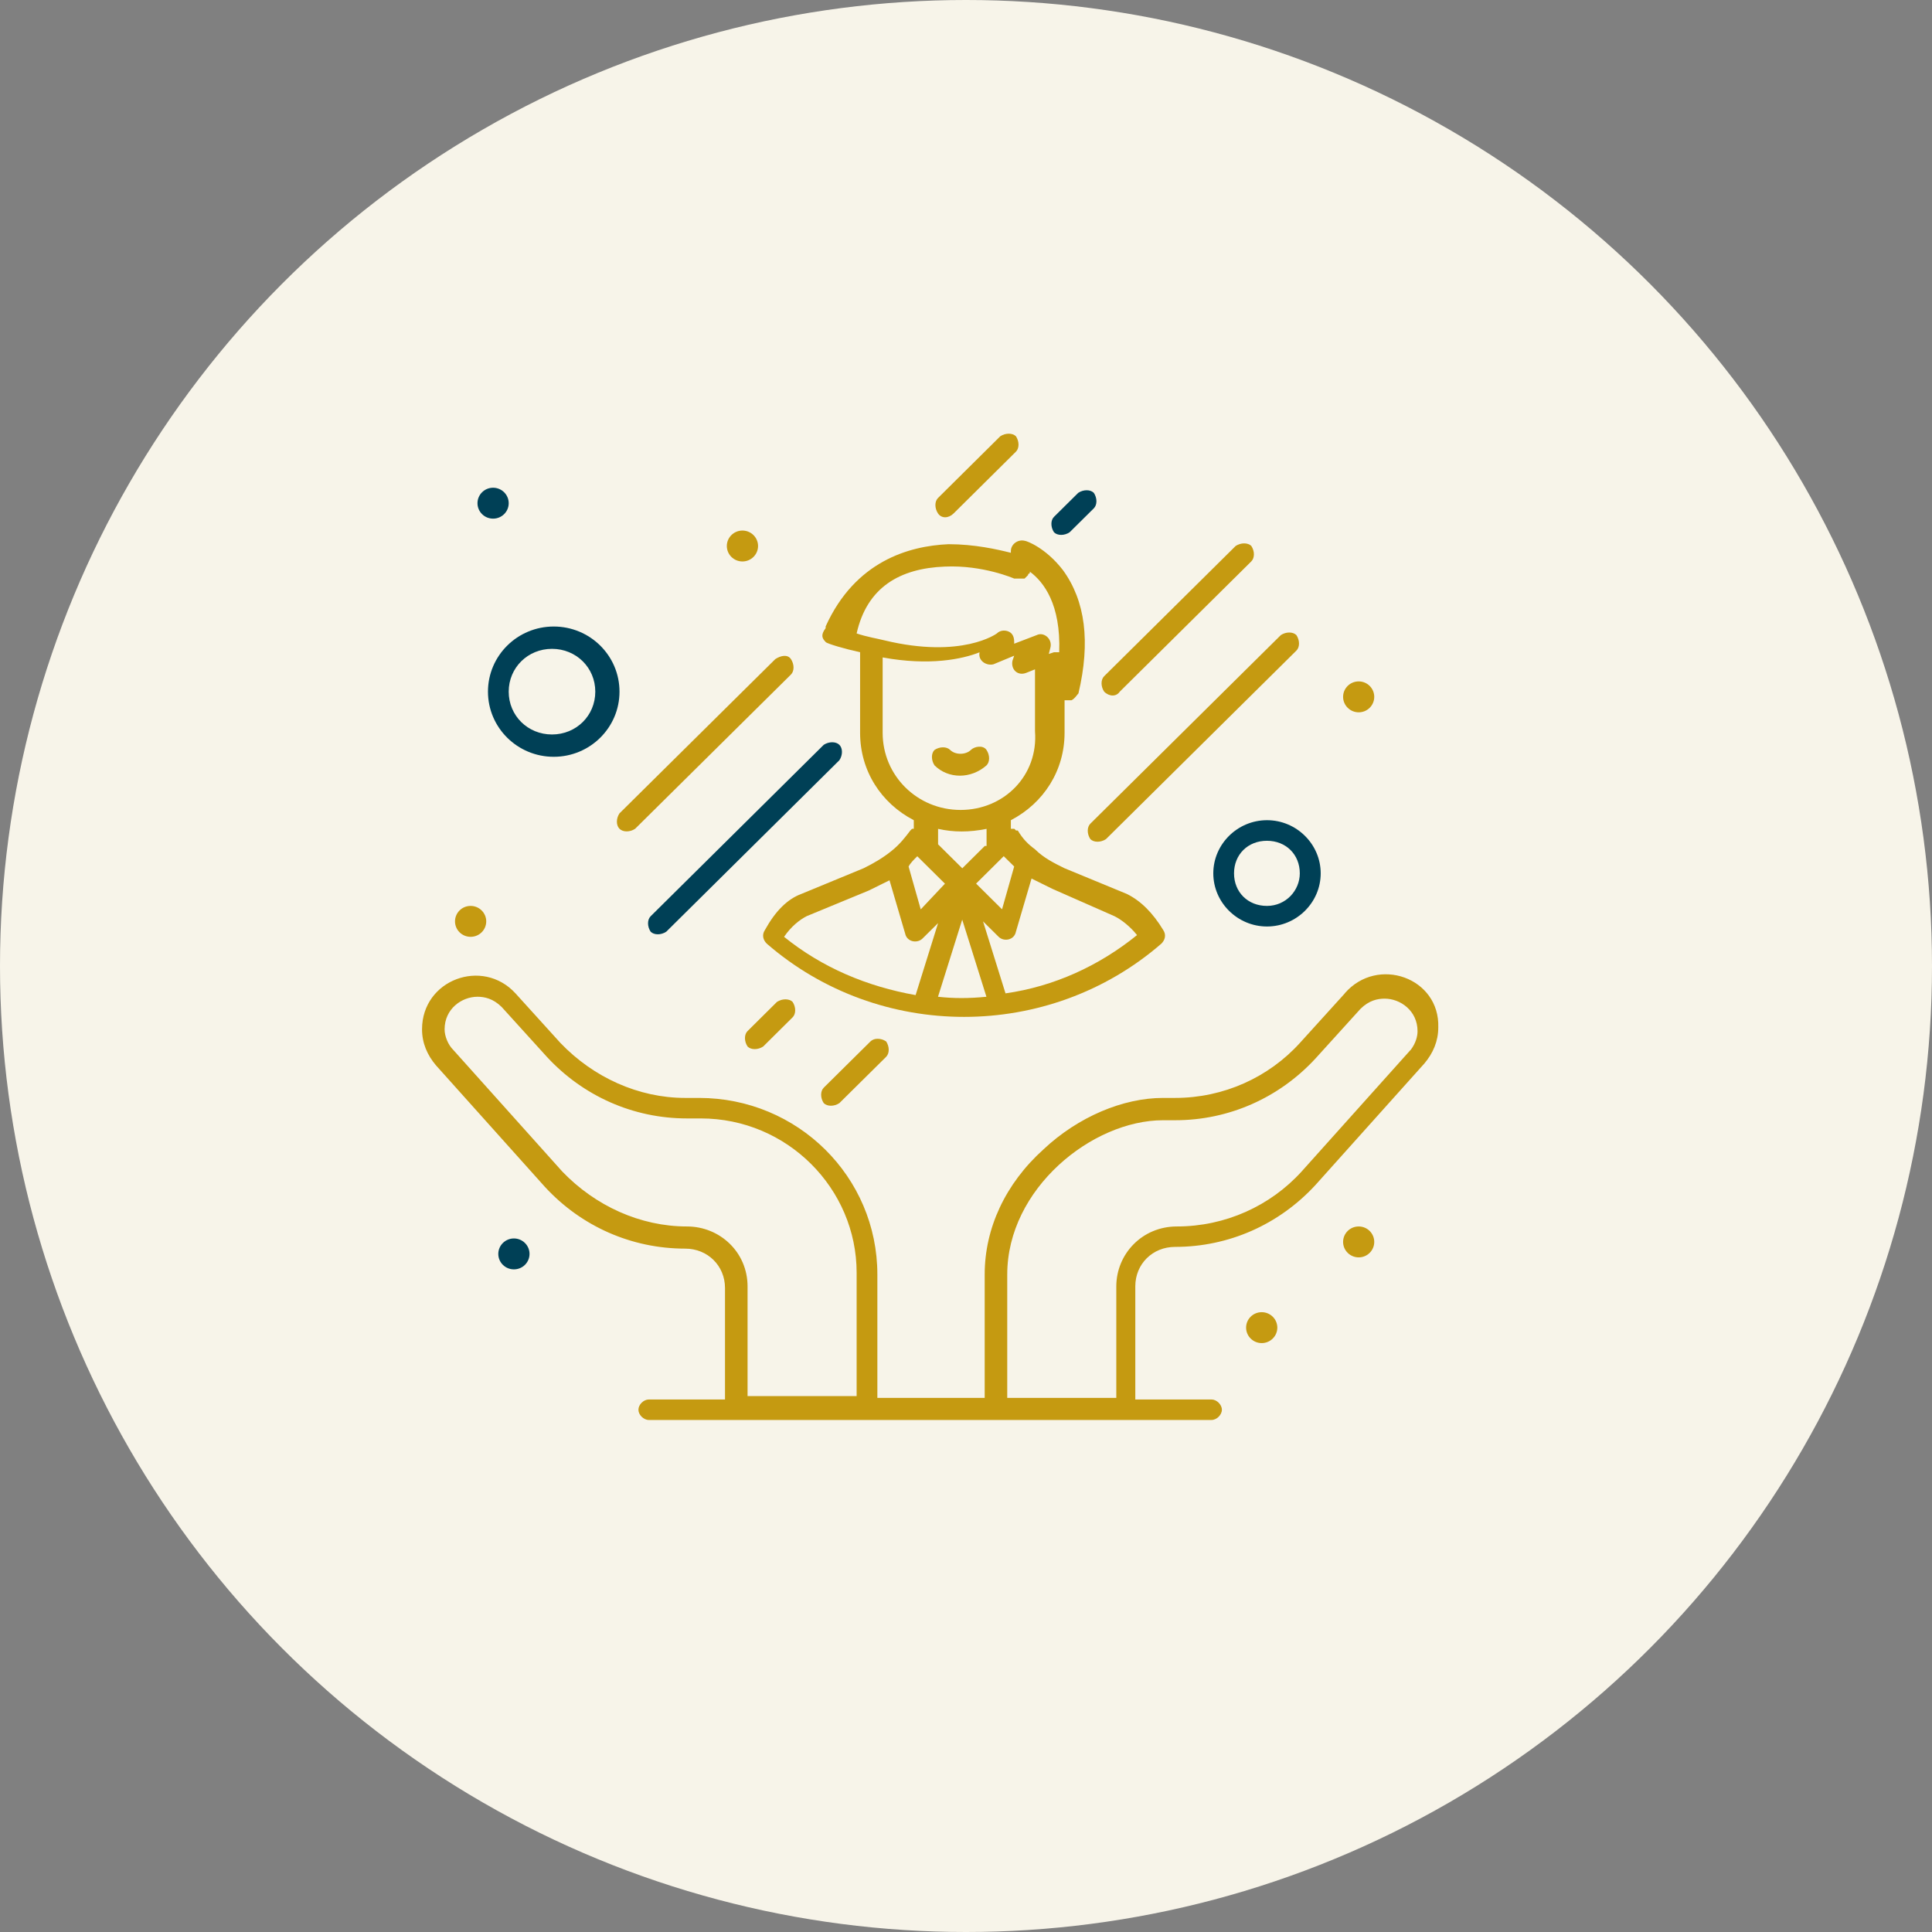
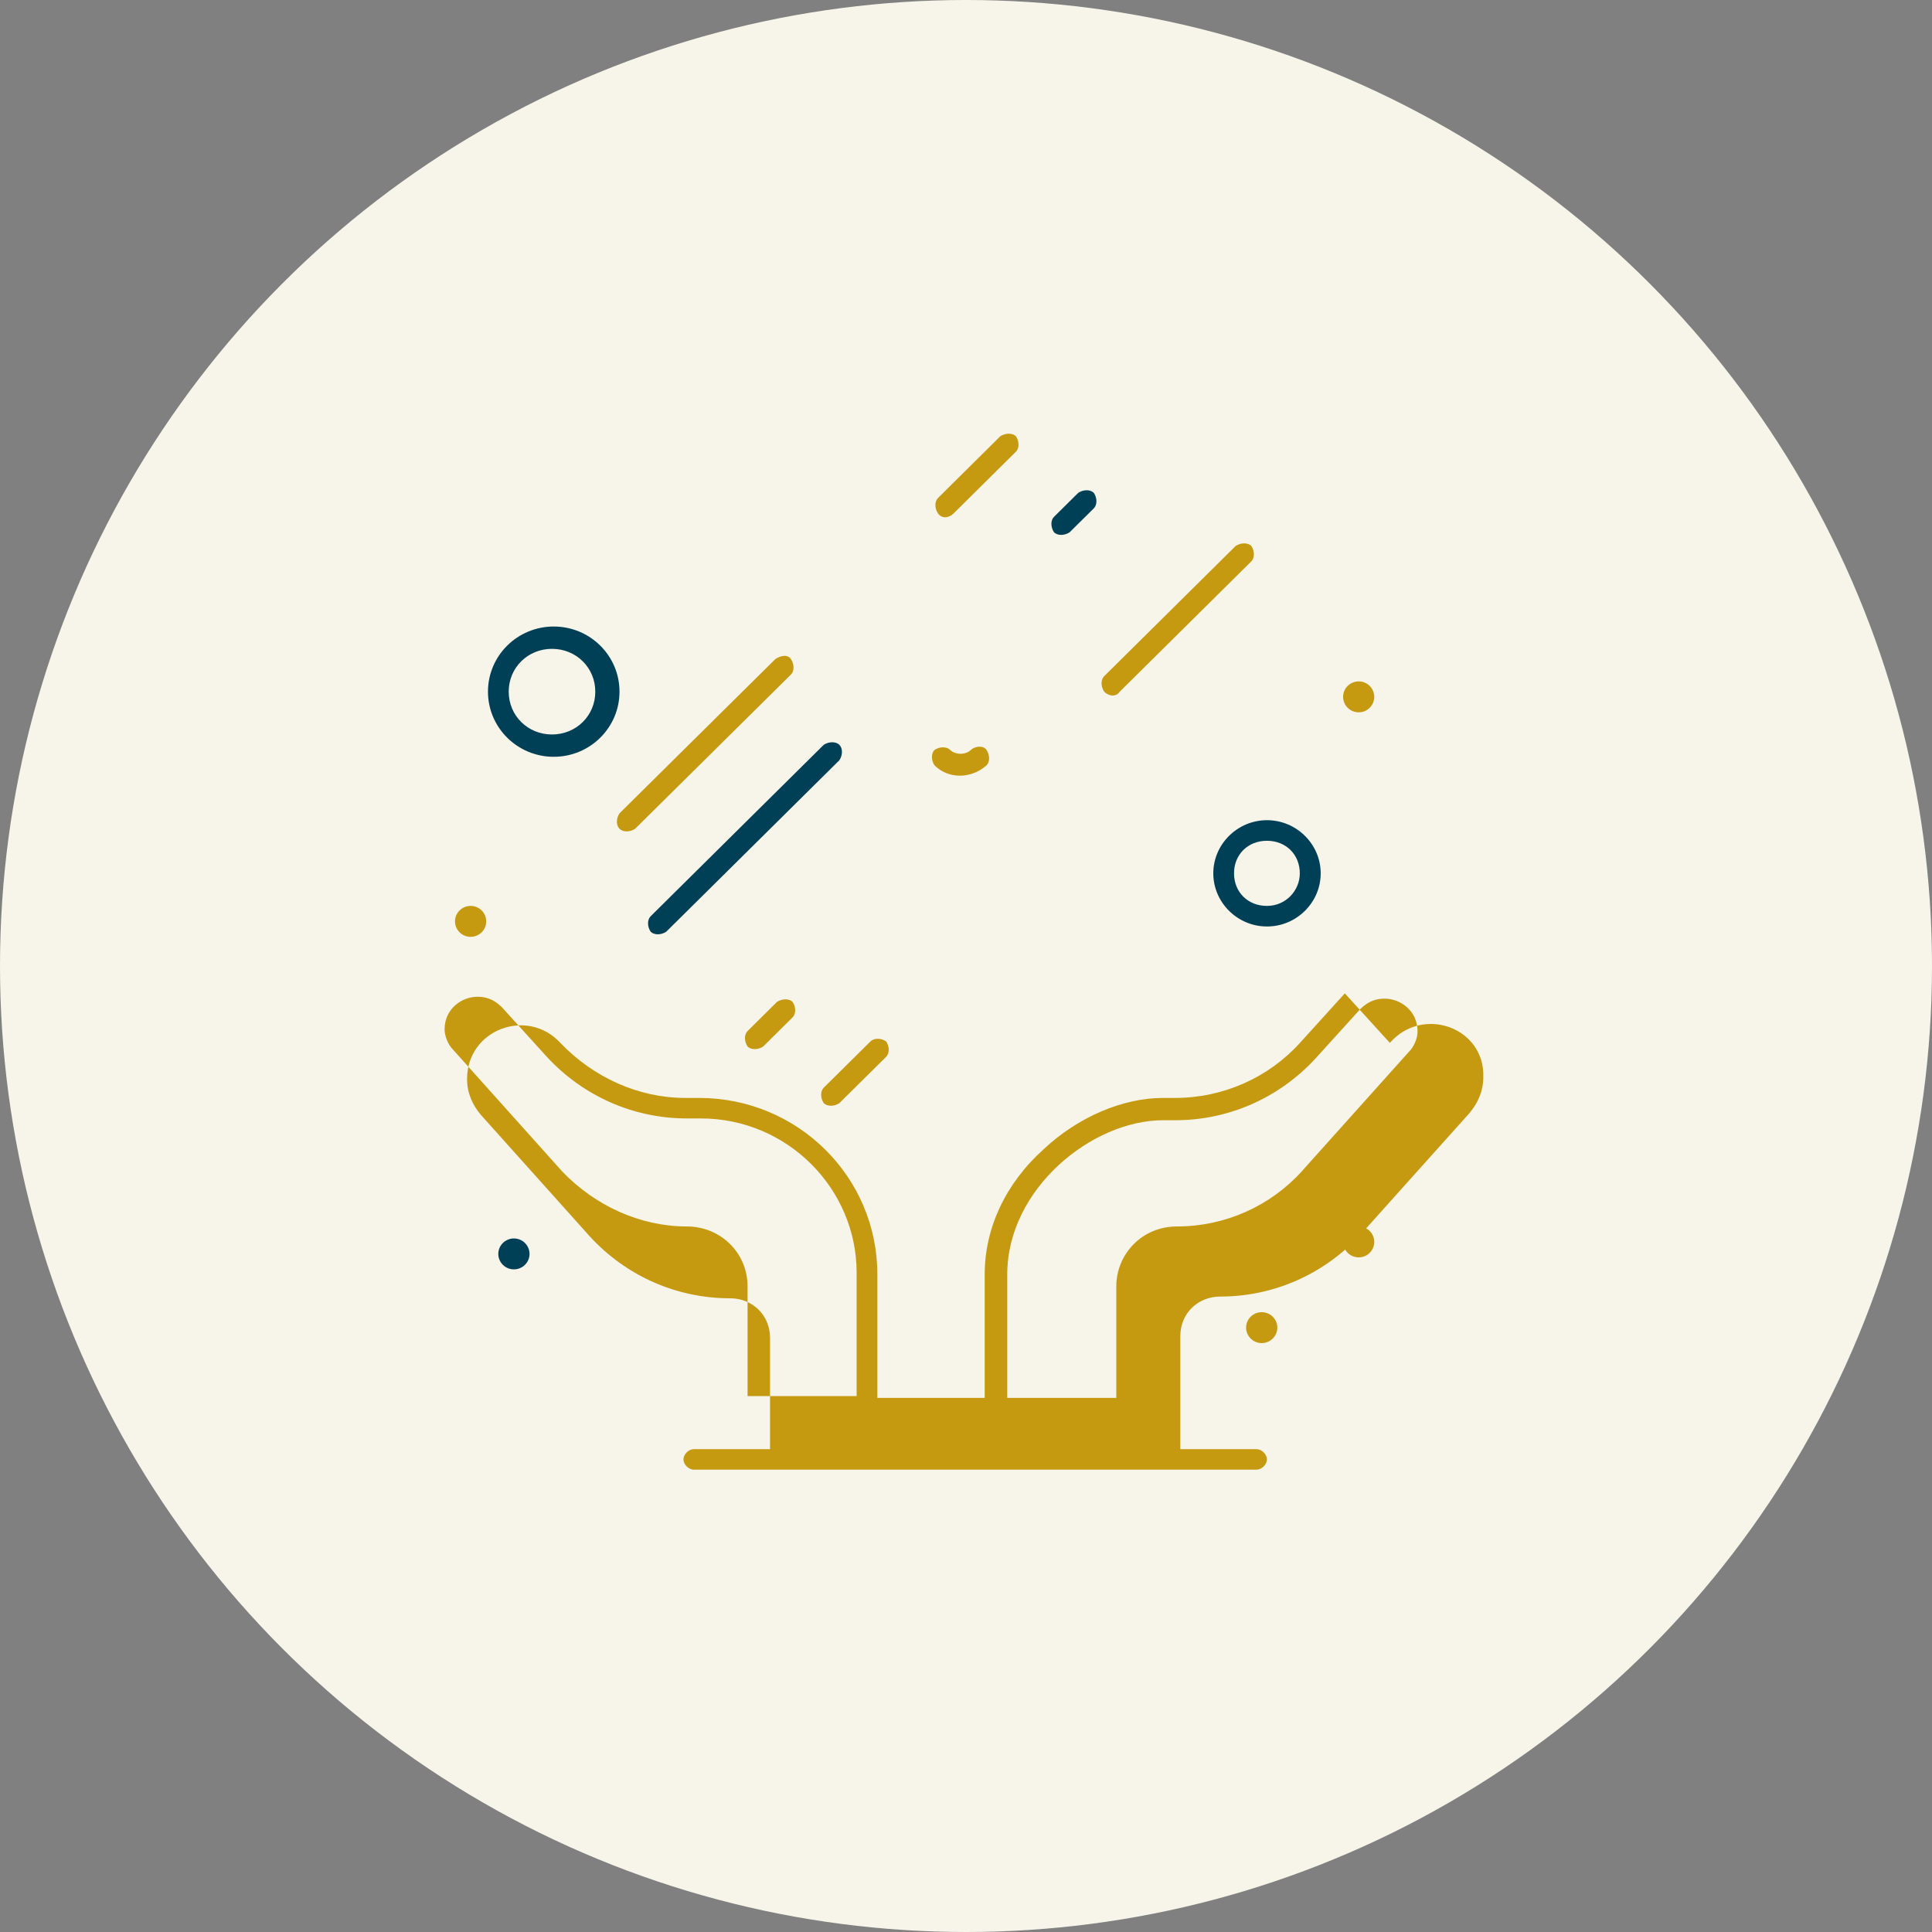
<svg xmlns="http://www.w3.org/2000/svg" viewBox="0 0 245 245">
  <rect x="0" y="0" width="245" height="245" fill="#808080" stroke="none" />
  <defs>
    <style>.cls-1{fill:#f7f4e9;mix-blend-mode:multiply;}.cls-1,.cls-2,.cls-3{stroke-width:0px;}.cls-4{isolation:isolate;}.cls-2{fill:#c59a11;}.cls-3{fill:#004056;}</style>
  </defs>
  <g class="cls-4">
    <g id="Vrstva_2">
      <g id="Vrstva_1-2">
        <circle class="cls-1" cx="122.5" cy="122.5" r="122.5" />
        <g id="_504_Care_Customer_Care_Employee_Care">
-           <path class="cls-2" d="M170.54,125.97l-5.71,6.3c-3.95,4.35-9.66,6.96-15.81,6.96h-1.54c-5.05,0-10.76,2.39-15.15,6.52-4.83,4.35-7.46,10-7.46,15.87v15.65h-13.61v-15.65c0-12.39-10.1-22.39-22.61-22.39h-1.76c-5.93,0-11.64-2.61-15.81-6.96l-5.71-6.3c-4.17-4.56-11.85-1.74-11.85,4.56,0,1.74.66,3.26,1.76,4.56l13.83,15.43c4.61,5,10.98,7.82,17.78,7.82,2.85,0,5.05,2.17,5.05,5v14.13h-9.66c-.66,0-1.32.65-1.32,1.3s.66,1.3,1.32,1.3h71.35c.66,0,1.32-.65,1.32-1.3s-.66-1.3-1.32-1.3h-9.66v-14.35c0-2.83,2.19-5,5.05-5,6.8,0,13.17-2.83,17.78-7.83l13.83-15.43c1.1-1.3,1.76-2.83,1.76-4.56.22-6.3-7.68-9.13-11.85-4.35ZM94.8,177.27v-14.13c0-4.35-3.51-7.61-7.68-7.61-5.93,0-11.63-2.61-15.81-6.96l-13.83-15.43c-.66-.65-1.1-1.74-1.1-2.61,0-2.61,2.19-4.13,4.17-4.13.88,0,1.98.22,3.07,1.3l5.71,6.3c4.61,5,10.98,7.83,17.78,7.83h1.76c10.98,0,19.76,8.91,19.76,19.56v15.65h-13.83v.22ZM178.88,133.14l-13.83,15.43c-3.95,4.35-9.66,6.96-15.81,6.96-4.39,0-7.68,3.48-7.68,7.61v14.13h-13.83v-15.65c0-10.87,10.76-19.56,19.76-19.56h1.54c6.8,0,13.17-2.83,17.78-7.82l5.71-6.3c1.1-1.09,2.19-1.3,3.07-1.3,1.98,0,4.17,1.52,4.17,4.13,0,.65-.22,1.52-.88,2.39Z" />
+           <path class="cls-2" d="M170.54,125.97l-5.71,6.3c-3.95,4.35-9.66,6.96-15.81,6.96h-1.54c-5.05,0-10.76,2.39-15.15,6.52-4.83,4.35-7.46,10-7.46,15.87v15.65h-13.61v-15.65c0-12.39-10.1-22.39-22.61-22.39h-1.76c-5.93,0-11.64-2.61-15.81-6.96c-4.17-4.56-11.85-1.74-11.85,4.56,0,1.74.66,3.26,1.76,4.56l13.83,15.43c4.61,5,10.98,7.82,17.78,7.82,2.85,0,5.05,2.17,5.05,5v14.13h-9.66c-.66,0-1.32.65-1.32,1.3s.66,1.3,1.32,1.3h71.35c.66,0,1.32-.65,1.32-1.3s-.66-1.3-1.32-1.3h-9.66v-14.35c0-2.83,2.19-5,5.05-5,6.8,0,13.17-2.83,17.78-7.83l13.83-15.43c1.1-1.3,1.76-2.83,1.76-4.56.22-6.3-7.68-9.13-11.85-4.35ZM94.8,177.27v-14.13c0-4.35-3.51-7.61-7.68-7.61-5.93,0-11.63-2.61-15.81-6.96l-13.83-15.43c-.66-.65-1.1-1.74-1.1-2.61,0-2.61,2.19-4.13,4.17-4.13.88,0,1.98.22,3.07,1.3l5.71,6.3c4.61,5,10.98,7.83,17.78,7.83h1.76c10.98,0,19.76,8.91,19.76,19.56v15.65h-13.83v.22ZM178.88,133.14l-13.83,15.43c-3.95,4.35-9.66,6.96-15.81,6.96-4.39,0-7.68,3.48-7.68,7.61v14.13h-13.83v-15.65c0-10.87,10.76-19.56,19.76-19.56h1.54c6.8,0,13.17-2.83,17.78-7.82l5.71-6.3c1.1-1.09,2.19-1.3,3.07-1.3,1.98,0,4.17,1.52,4.17,4.13,0,.65-.22,1.52-.88,2.39Z" />
          <path class="cls-2" d="M172.3,155.53c1.09,0,1.97.88,1.97,1.96s-.88,1.96-1.97,1.96-1.98-.88-1.98-1.96.88-1.96,1.98-1.96Z" />
          <path class="cls-2" d="M172.3,86.41c1.09,0,1.97.88,1.97,1.96s-.88,1.96-1.97,1.96-1.98-.88-1.98-1.96.88-1.96,1.98-1.96Z" />
-           <path class="cls-2" d="M94.15,67.28c1.09,0,1.98.88,1.98,1.96s-.89,1.96-1.98,1.96-1.98-.88-1.98-1.96.89-1.96,1.98-1.96Z" />
-           <path class="cls-3" d="M62.53,61.85c1.09,0,1.98.88,1.98,1.96s-.88,1.96-1.98,1.96-1.98-.88-1.98-1.96.89-1.96,1.98-1.96Z" />
          <path class="cls-2" d="M160,166.4c1.09,0,1.98.88,1.98,1.96s-.89,1.96-1.98,1.96-1.98-.88-1.98-1.96.88-1.96,1.98-1.96Z" />
          <path class="cls-3" d="M65.17,157.05c1.09,0,1.98.88,1.98,1.96s-.88,1.96-1.98,1.96-1.98-.88-1.98-1.96.89-1.96,1.98-1.96Z" />
          <path class="cls-2" d="M59.68,114.88c1.09,0,1.98.88,1.98,1.96s-.88,1.96-1.98,1.96-1.98-.88-1.98-1.96.88-1.96,1.98-1.96Z" />
-           <path class="cls-2" d="M104.68,81.41q.22,0,0,0c.22.22,2.41.87,4.39,1.3v10.22c0,4.78,2.63,8.91,6.81,11.08v1.09h-.22l-.22.22h0c-.66.87-1.32,1.74-2.41,2.61s-2.19,1.52-3.51,2.17l-7.9,3.26c-1.76.65-3.29,2.17-4.61,4.56-.44.65-.22,1.3.22,1.74,14.27,12.39,35.78,12.39,50.05,0,.44-.44.66-1.09.22-1.74-1.32-2.17-2.85-3.7-4.61-4.56l-7.9-3.26c-1.32-.65-2.63-1.3-3.73-2.39-.88-.65-1.54-1.3-2.19-2.39h-.22l-.22-.22h-.44v-1.09c4.17-2.17,6.81-6.3,6.81-11.08v-4.13h.88c.44-.22.66-.65.88-.87,1.54-6.52.88-11.74-1.98-15.65-2.19-2.83-4.61-3.7-4.83-3.7-.88-.22-1.76.44-1.76,1.3v.22c-1.76-.44-4.61-1.09-7.9-1.09-5.05.22-11.85,2.17-15.59,10.43h0v.22c-.66.87-.44,1.3,0,1.74ZM127.29,108.58c.44.44.88.87,1.32,1.3l-1.54,5.43-3.29-3.26,3.51-3.48ZM116.32,108.58c2.2,2.17,1.54,1.52,3.51,3.48l-3.07,3.26-1.54-5.43c.22-.44.66-.87,1.1-1.3ZM102.27,116.19l7.9-3.26c.88-.43,1.76-.87,2.63-1.3l1.98,6.74c.22,1.09,1.54,1.3,2.2.65l1.98-1.96-2.85,9.13c-6.15-1.09-11.85-3.48-16.68-7.39.88-1.3,1.98-2.17,2.85-2.61ZM118.95,126.4l3.07-9.78,3.07,9.78c-2.2.22-4.17.22-6.15,0ZM141.34,116.19c.88.44,1.98,1.3,2.85,2.39-4.83,3.91-10.54,6.52-16.68,7.39l-2.85-9.13,1.98,1.96c.66.65,1.98.43,2.19-.65l1.98-6.74c.88.43,1.76.87,2.63,1.3l7.9,3.48ZM124.88,107.28l-2.85,2.83-3.07-3.04v-1.96c1.98.44,3.95.44,6.15,0v2.17h-.22ZM121.81,102.71c-5.49,0-9.88-4.35-9.88-9.78v-9.56c5.93,1.09,10.1.22,12.29-.65h0c-.22,1.09.88,1.74,1.76,1.52l2.63-1.09-.22.65c-.22,1.09.66,1.96,1.76,1.52l1.1-.44v7.83c.44,5.65-3.95,10-9.44,10ZM119.83,71.85c4.83-.22,8.78,1.52,8.78,1.52h1.32l.22-.22.22-.22s0-.22.22-.22h0v-.22h0c1.76,1.3,3.95,4.13,3.73,10.22h-.66l-.66.22.22-.87c.22-1.09-.88-1.96-1.76-1.52l-2.85,1.09v-.22c0-.65-.22-1.09-.66-1.3-.44-.22-1.1-.22-1.54.22,0,0-4.39,3.26-14.27.87-.88-.22-2.19-.43-3.51-.87,1.32-5.87,5.49-8.26,11.2-8.48Z" />
          <path class="cls-2" d="M123.12,95.1c-.66.65-1.98.65-2.63,0-.44-.44-1.32-.44-1.98,0-.44.43-.44,1.3,0,1.96,1.76,1.74,4.61,1.74,6.59,0,.44-.44.44-1.3,0-1.96-.44-.65-1.54-.44-1.98,0Z" />
-           <path class="cls-2" d="M138.27,106.41c.44.44,1.32.44,1.98,0l24.15-23.91c.44-.43.44-1.3,0-1.96-.44-.44-1.32-.44-1.98,0l-24.15,23.91c-.44.44-.44,1.3,0,1.96Z" />
          <path class="cls-2" d="M110.39,132.06l-5.93,5.87c-.44.44-.44,1.3,0,1.96.44.44,1.32.44,1.98,0l5.93-5.87c.44-.44.44-1.3,0-1.96-.66-.44-1.54-.44-1.98,0Z" />
          <path class="cls-2" d="M96.78,132.71l3.73-3.7c.44-.43.44-1.3,0-1.96-.44-.43-1.32-.43-1.98,0l-3.73,3.7c-.44.43-.44,1.3,0,1.96.44.44,1.32.44,1.98,0Z" />
          <path class="cls-2" d="M142,87.71l16.68-16.52c.44-.44.44-1.3,0-1.96-.44-.43-1.32-.43-1.98,0l-16.68,16.52c-.44.44-.44,1.3,0,1.96.66.65,1.54.65,1.98,0Z" />
          <path class="cls-3" d="M135.64,67.5l3.07-3.04c.44-.44.44-1.3,0-1.96-.44-.44-1.32-.44-1.98,0l-3.07,3.04c-.44.43-.44,1.3,0,1.96.44.44,1.32.44,1.98,0Z" />
          <path class="cls-3" d="M106.44,94.45c-.44-.43-1.32-.43-1.98,0l-21.95,21.74c-.44.44-.44,1.3,0,1.96.44.44,1.32.44,1.98,0l21.95-21.74c.44-.65.44-1.52,0-1.96Z" />
          <path class="cls-2" d="M78.56,105.1c.44.44,1.32.44,1.98,0l19.76-19.56c.44-.43.44-1.3,0-1.96-.44-.65-1.32-.43-1.98,0l-19.76,19.56c-.44.65-.44,1.52,0,1.96Z" />
          <path class="cls-2" d="M120.93,65.11l7.9-7.83c.44-.43.44-1.3,0-1.96-.44-.43-1.32-.43-1.98,0l-7.9,7.83c-.44.44-.44,1.3,0,1.96.44.65,1.32.65,1.98,0Z" />
          <path class="cls-3" d="M61.88,87.71c0,4.56,3.73,8.26,8.34,8.26s8.34-3.7,8.34-8.26-3.73-8.26-8.34-8.26-8.34,3.7-8.34,8.26ZM70,82.28c3.07,0,5.49,2.39,5.49,5.43s-2.41,5.43-5.49,5.43-5.49-2.39-5.49-5.43,2.42-5.43,5.49-5.43Z" />
          <path class="cls-3" d="M153.86,110.75c0,3.7,3.07,6.74,6.81,6.74s6.81-3.04,6.81-6.74-3.07-6.74-6.81-6.74-6.81,3.04-6.81,6.74ZM164.83,110.75c0,2.17-1.76,4.13-4.17,4.13s-4.17-1.74-4.17-4.13,1.76-4.13,4.17-4.13,4.17,1.74,4.17,4.13Z" />
        </g>
      </g>
    </g>
  </g>
</svg>